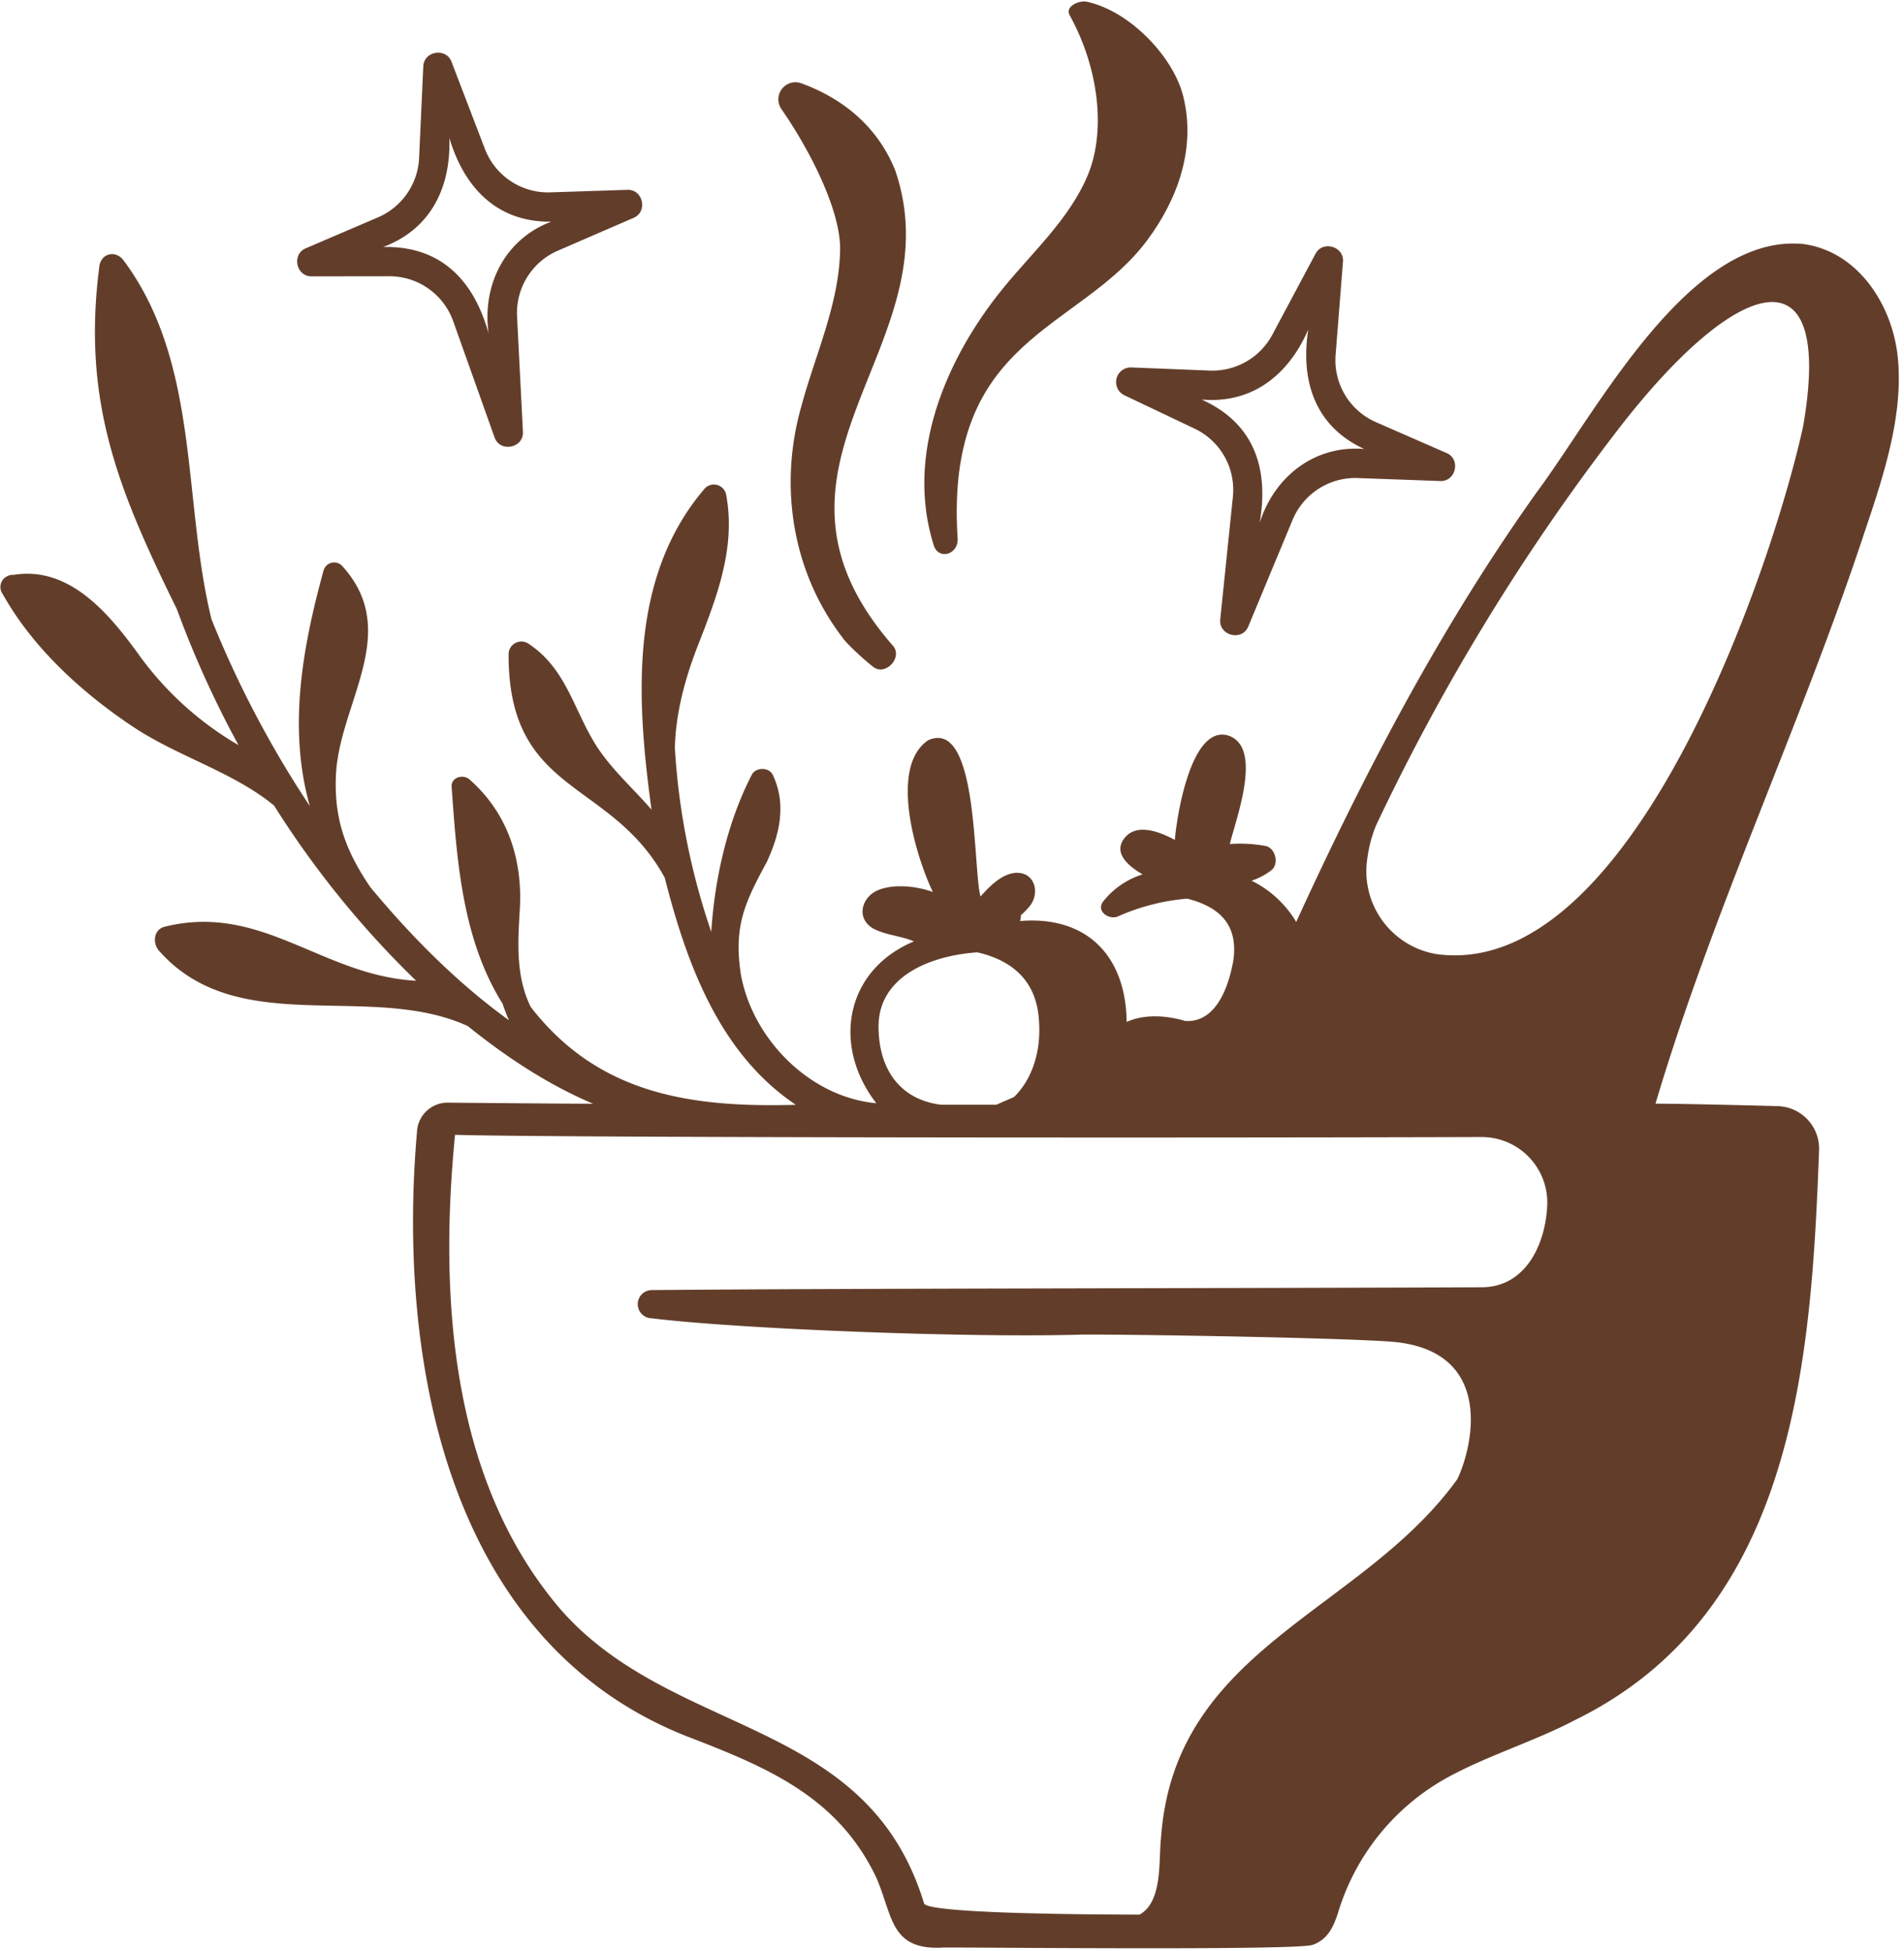
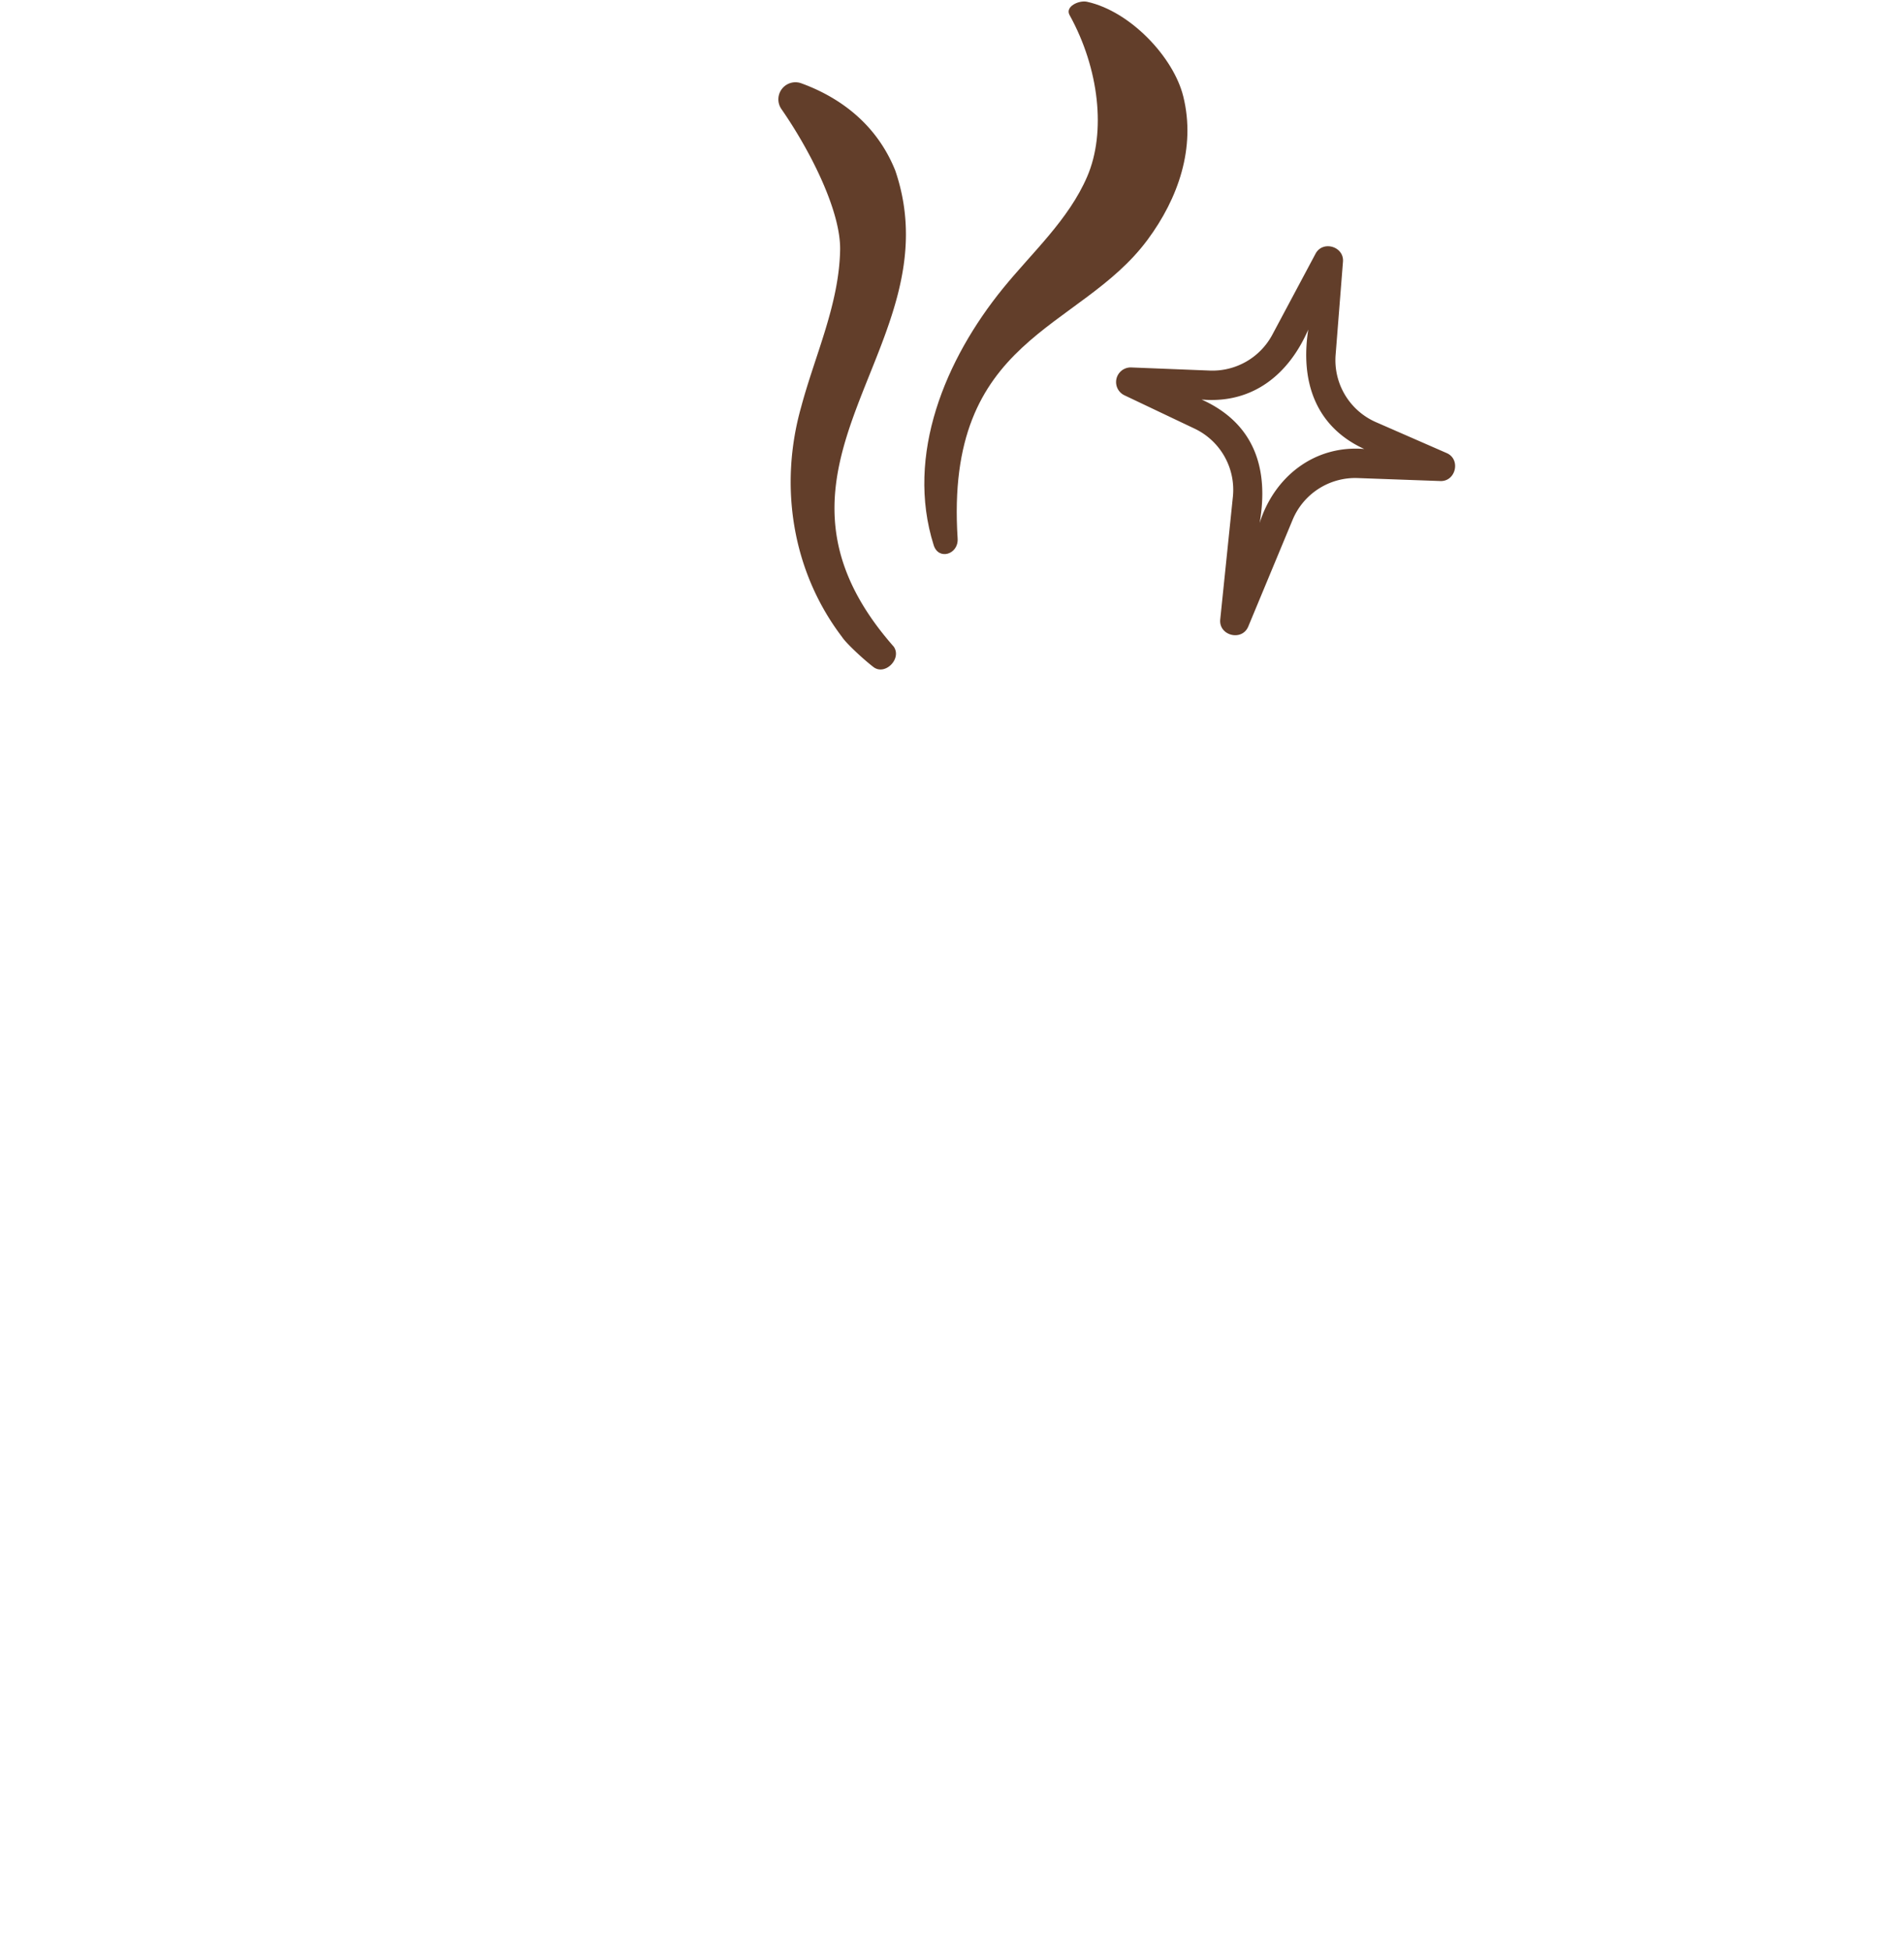
<svg xmlns="http://www.w3.org/2000/svg" fill="#623e2a" height="491.5" preserveAspectRatio="xMidYMid meet" version="1" viewBox="10.7 4.4 479.8 491.5" width="479.8" zoomAndPan="magnify">
  <g id="change1_1">
-     <path d="M44.384,187.6c11.111,7.376,25.041,11.269,35.377,19.735a237.369,237.369,0,0,0,35.8,44.14c-23.717-1.265-38.81-19.64-63.282-13.629-2.843.647-3.2,4.048-1.582,5.991,19.848,22.6,53.1,7.746,77.869,19.052,9.685,7.78,20.1,14.7,31.588,19.574-8.69-.024-26.778-.186-36.608-.278a7.7,7.7,0,0,0-7.717,6.785c-5.239,58.743,7.886,130.127,69.3,153.374,19.49,7.537,36.9,15.052,46.4,35.089,4.247,9.722,3.415,18.469,17.063,17.6,13.006-.021,88.889.746,92.88-.668,3.8-1.346,5.245-4.508,6.4-8.06a57.987,57.987,0,0,1,28.918-34.817c9.987-5.238,20.855-8.54,30.848-13.781,55.216-27.12,59.454-90.057,61.457-143.439a10.72,10.72,0,0,0-10.431-11.207c-10.014-.264-24.286-.609-30.786-.616,14.6-49.112,36.7-95.568,52.763-144.215,4.743-14.071,9.818-29.383,8.266-44.039-1.37-12.934-9.948-26.41-23.718-28.305-28.779-2.9-52.115,42.2-67.12,62.357-24.15,33.861-43.442,70.673-60.727,108.416a26.9,26.9,0,0,0-11.255-10.389,16.7,16.7,0,0,0,5-2.637c2.035-1.613,1-5.775-1.62-6.135a34.989,34.989,0,0,0-8.855-.462c1.516-6.334,8.43-24.3-.327-27.311-9.355-2.932-13.011,19.988-13.532,26.273-4.506-2.45-9.806-4.042-12.641-.514-2.87,3.573.447,6.841,4.518,9.193a20.408,20.408,0,0,0-9.966,6.875c-1.832,2.481,1.574,4.644,3.728,3.728a53.616,53.616,0,0,1,17.5-4.483c8.311,2.116,12.894,6.737,11.591,15.626-1.139,6.45-4.28,15.669-12.077,15.185-4.951-1.448-10.41-1.74-14.793.242-.195-16.568-9.975-26.8-26.869-25.418a4.159,4.159,0,0,0,.2-1.448,20.07,20.07,0,0,0,2.243-2.311c2.559-3.147,1.447-8.394-3.248-8.393-3.69.095-6.837,3.386-9.155,5.961-1.942-6.946-.471-45.126-13.217-39.34-9.888,6.738-3.158,29.111,1.207,38.207-4.712-1.675-10.1-1.936-13.7-.5-4.156,1.654-5.782,6.971-1.474,9.629,3.1,1.75,7.129,1.9,10.41,3.324-17.324,7.236-20.734,26.253-9.486,40.77C214.7,280.809,200.3,266.064,197.4,249.88c-1.847-12.033.913-17.982,6.5-28.26,3.314-7.087,5.017-14.652,1.547-21.99-.966-2.041-4.347-1.99-5.327,0-6.045,11.739-9.329,25.934-10.181,39.533a174.748,174.748,0,0,1-9.178-46.336c.241-9.387,2.846-18.445,6.316-27.109,4.612-11.863,9.006-23.8,6.609-36.689a3.145,3.145,0,0,0-5.473-1.47c-19.148,22.468-17.083,53.224-13.34,80.805-4.9-5.669-10.708-10.675-14.568-17.178-5.283-8.9-7.24-18.54-16.423-24.618a3.222,3.222,0,0,0-5.021,2.829c0,35.389,25.683,31.133,39.344,56.115,5.5,21.553,13.715,44.264,33.042,57.219-26.259.722-49.712-2.536-66.827-24.686-3.8-7.813-3.222-16.334-2.716-24.749.687-12.523-3.125-24.113-12.7-32.541-1.572-1.383-4.666-.574-4.492,1.861,1.323,18.626,2.671,38.438,12.843,54.649.457,1.383.977,2.749,1.569,4.078l-.04.033c-13.049-9.442-24.663-21.174-34.881-33.5-6.3-9.3-9.226-17.311-8.625-28.646,1.07-18.017,16.644-35.85,1.456-52.351a2.77,2.77,0,0,0-4.59,1.213c-5.3,19.3-9.044,39.7-3.465,59.386A261.426,261.426,0,0,1,64,160.422c-7.371-29.941-2.8-64.538-22.212-90.487-2.016-2.61-5.683-1.7-6.063,1.642-4.408,34.118,4.886,56.467,19.55,86.3a254.519,254.519,0,0,0,15.527,34.24l0,0a81.386,81.386,0,0,1-25.458-23.253c-7.39-10.144-17.354-21.948-31.284-19.63a2.637,2.637,0,0,0-1.573.347,3.008,3.008,0,0,0-1.079,4.516C19,167.7,31.537,179.073,44.384,187.6ZM355.293,220.48a32.26,32.26,0,0,1,2.191-8.187,545.333,545.333,0,0,1,61.02-99.766c29.438-38.148,54.573-46.768,46.582-.745-7.708,35.267-42.906,139.665-92.321,132.991A21.151,21.151,0,0,1,355.293,220.48Zm-98.3,23.84c9.287,2.145,15.111,7.636,15.541,17.6.463,6.786-1.392,14.022-6.274,18.815-1.4.679-2.89,1.236-4.447,1.973l-14,.007c-10.492-1.344-15.567-9.1-15.721-19.254C231.8,250.319,245.271,245.128,256.99,244.32Zm126.948,46.528A16.517,16.517,0,0,1,400.6,307.86c-.386,10.106-5.523,20.858-16.563,20.836-59.1.261-160.6.268-209.162.711a3.551,3.551,0,0,0,0,7.1c21.9,2.7,80.1,4.986,108.658,4.109,17.912-.036,70.737.963,79.117,1.917,24.618,2.8,19.208,26.316,15.292,34.5-24.261,33.664-71.23,42.376-74.665,90.3-.653,5.65.506,16.15-5.425,19.411-25.206-.046-53.259-.688-54.28-2.788-14.334-47.146-62.816-41.636-91.388-73.854-27.985-32.433-30.813-78.975-26.818-119.813C144.5,290.939,291.32,291.126,383.938,290.848Z" fill="inherit" />
-   </g>
+     </g>
  <g id="change1_2">
    <path d="M236.309,47.375c-5.115-12.755-15.388-18.97-23.677-21.986a4.3,4.3,0,0,0-5.042,6.452c7.523,10.845,15,25.894,14.817,35.535-.264,13.725-6.323,26.48-9.813,39.542-5.606,19.763-2.353,41.333,10.3,57.954.973,1.534,5.343,5.593,7.9,7.564,2.923,2.251,7.235-2.083,5.125-5.126C195.566,121.462,251.472,91.865,236.309,47.375Z" fill="inherit" />
  </g>
  <g id="change1_3">
    <path d="M299.872,64.816c7.736-10.431,12.213-23.2,9.007-36.138-2.438-9.843-13.3-21.423-24.252-23.832-2.027-.446-5.591,1.192-4.4,3.349,7.47,13.488,9.24,29.559,4.444,40.684C279.963,59.81,270.782,68.017,263.406,77.1c-14.4,17.723-24.616,41.85-17.42,64.649,1.232,3.9,6.289,2.3,6.033-1.664C248.722,89,282.662,88.019,299.872,64.816Z" fill="inherit" />
  </g>
  <g id="change1_4">
-     <path d="M151.231,67.57l19.111-8.276c3.668-1.53,2.419-7.26-1.587-7.071l-19.395.636A17.04,17.04,0,0,1,132.9,41.936L124.493,20c-1.343-3.661-7-2.787-7.129,1.152l-1.055,23.107a17.121,17.121,0,0,1-10.3,14.872L87.784,66.942c-3.638,1.493-2.484,7.143,1.458,7.078l19.6-.025A17.055,17.055,0,0,1,124.9,85.31l10.415,29.248c1.352,3.925,7.411,2.758,7.158-1.425l-1.478-29.075A17.1,17.1,0,0,1,151.231,67.57ZM133.828,88.4c-3.726-13.375-12.012-22.1-26.575-21.775,12.071-4.5,17.12-15.142,16.675-27.488,3.715,12.47,11.994,21.309,25.686,21.1C137.876,64.669,132.143,76.246,133.828,88.4Z" fill="inherit" />
-   </g>
+     </g>
  <g id="change1_5">
    <path d="M318.2,160.4c-.468,4.126,5.5,5.679,7.075,1.794l11.176-26.882a17.1,17.1,0,0,1,16.336-10.478l20.812.751c3.97.2,5.308-5.512,1.61-7.065l-17.782-7.771a17.039,17.039,0,0,1-10.157-16.942l1.85-23.423c.363-3.882-5.12-5.527-6.931-2.028L331.3,88.763A17.122,17.122,0,0,1,315.6,97.758l-19.816-.788a3.688,3.688,0,0,0-1.73,7.016l17.7,8.409a17.058,17.058,0,0,1,9.63,17.124Zm-4.7-55.346c12.834,1.13,21.97-6.3,26.88-17.638-2.012,12.855,1.658,24.4,14.109,30.1-12.506-1.044-22.662,6.939-26.368,18.632C330.511,122.47,326.786,111.028,313.5,105.056Z" fill="inherit" />
  </g>
</svg>